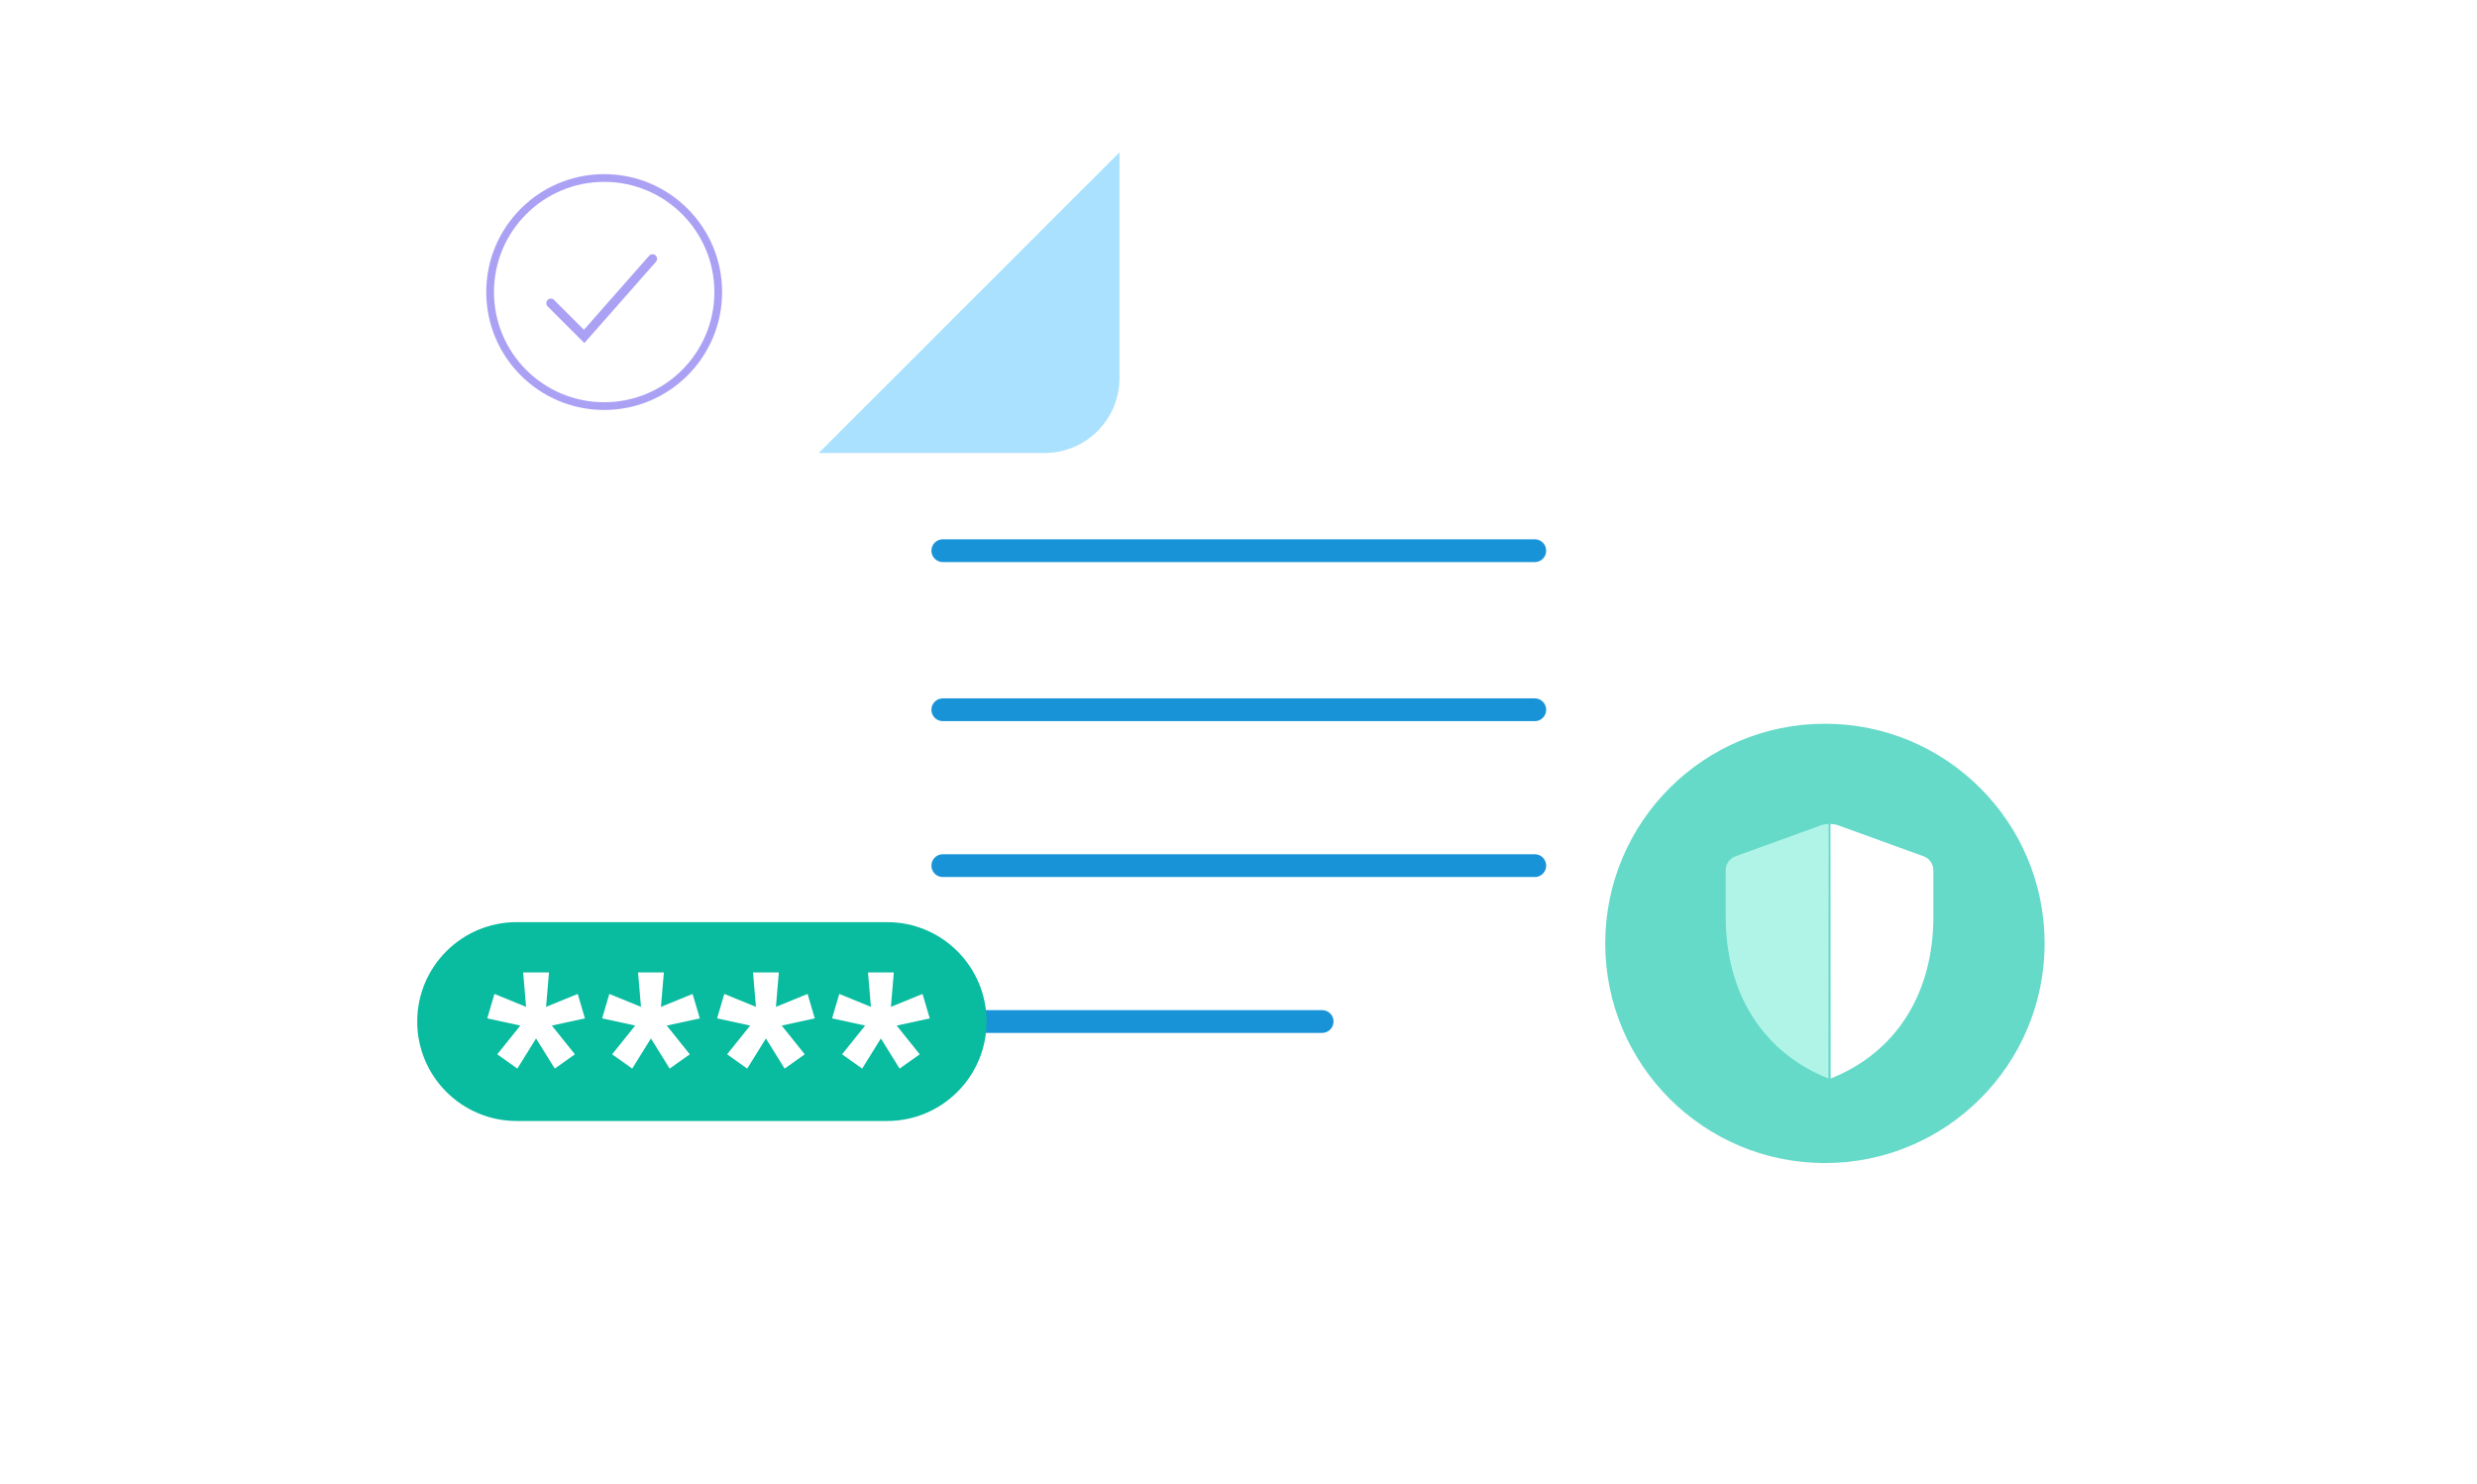
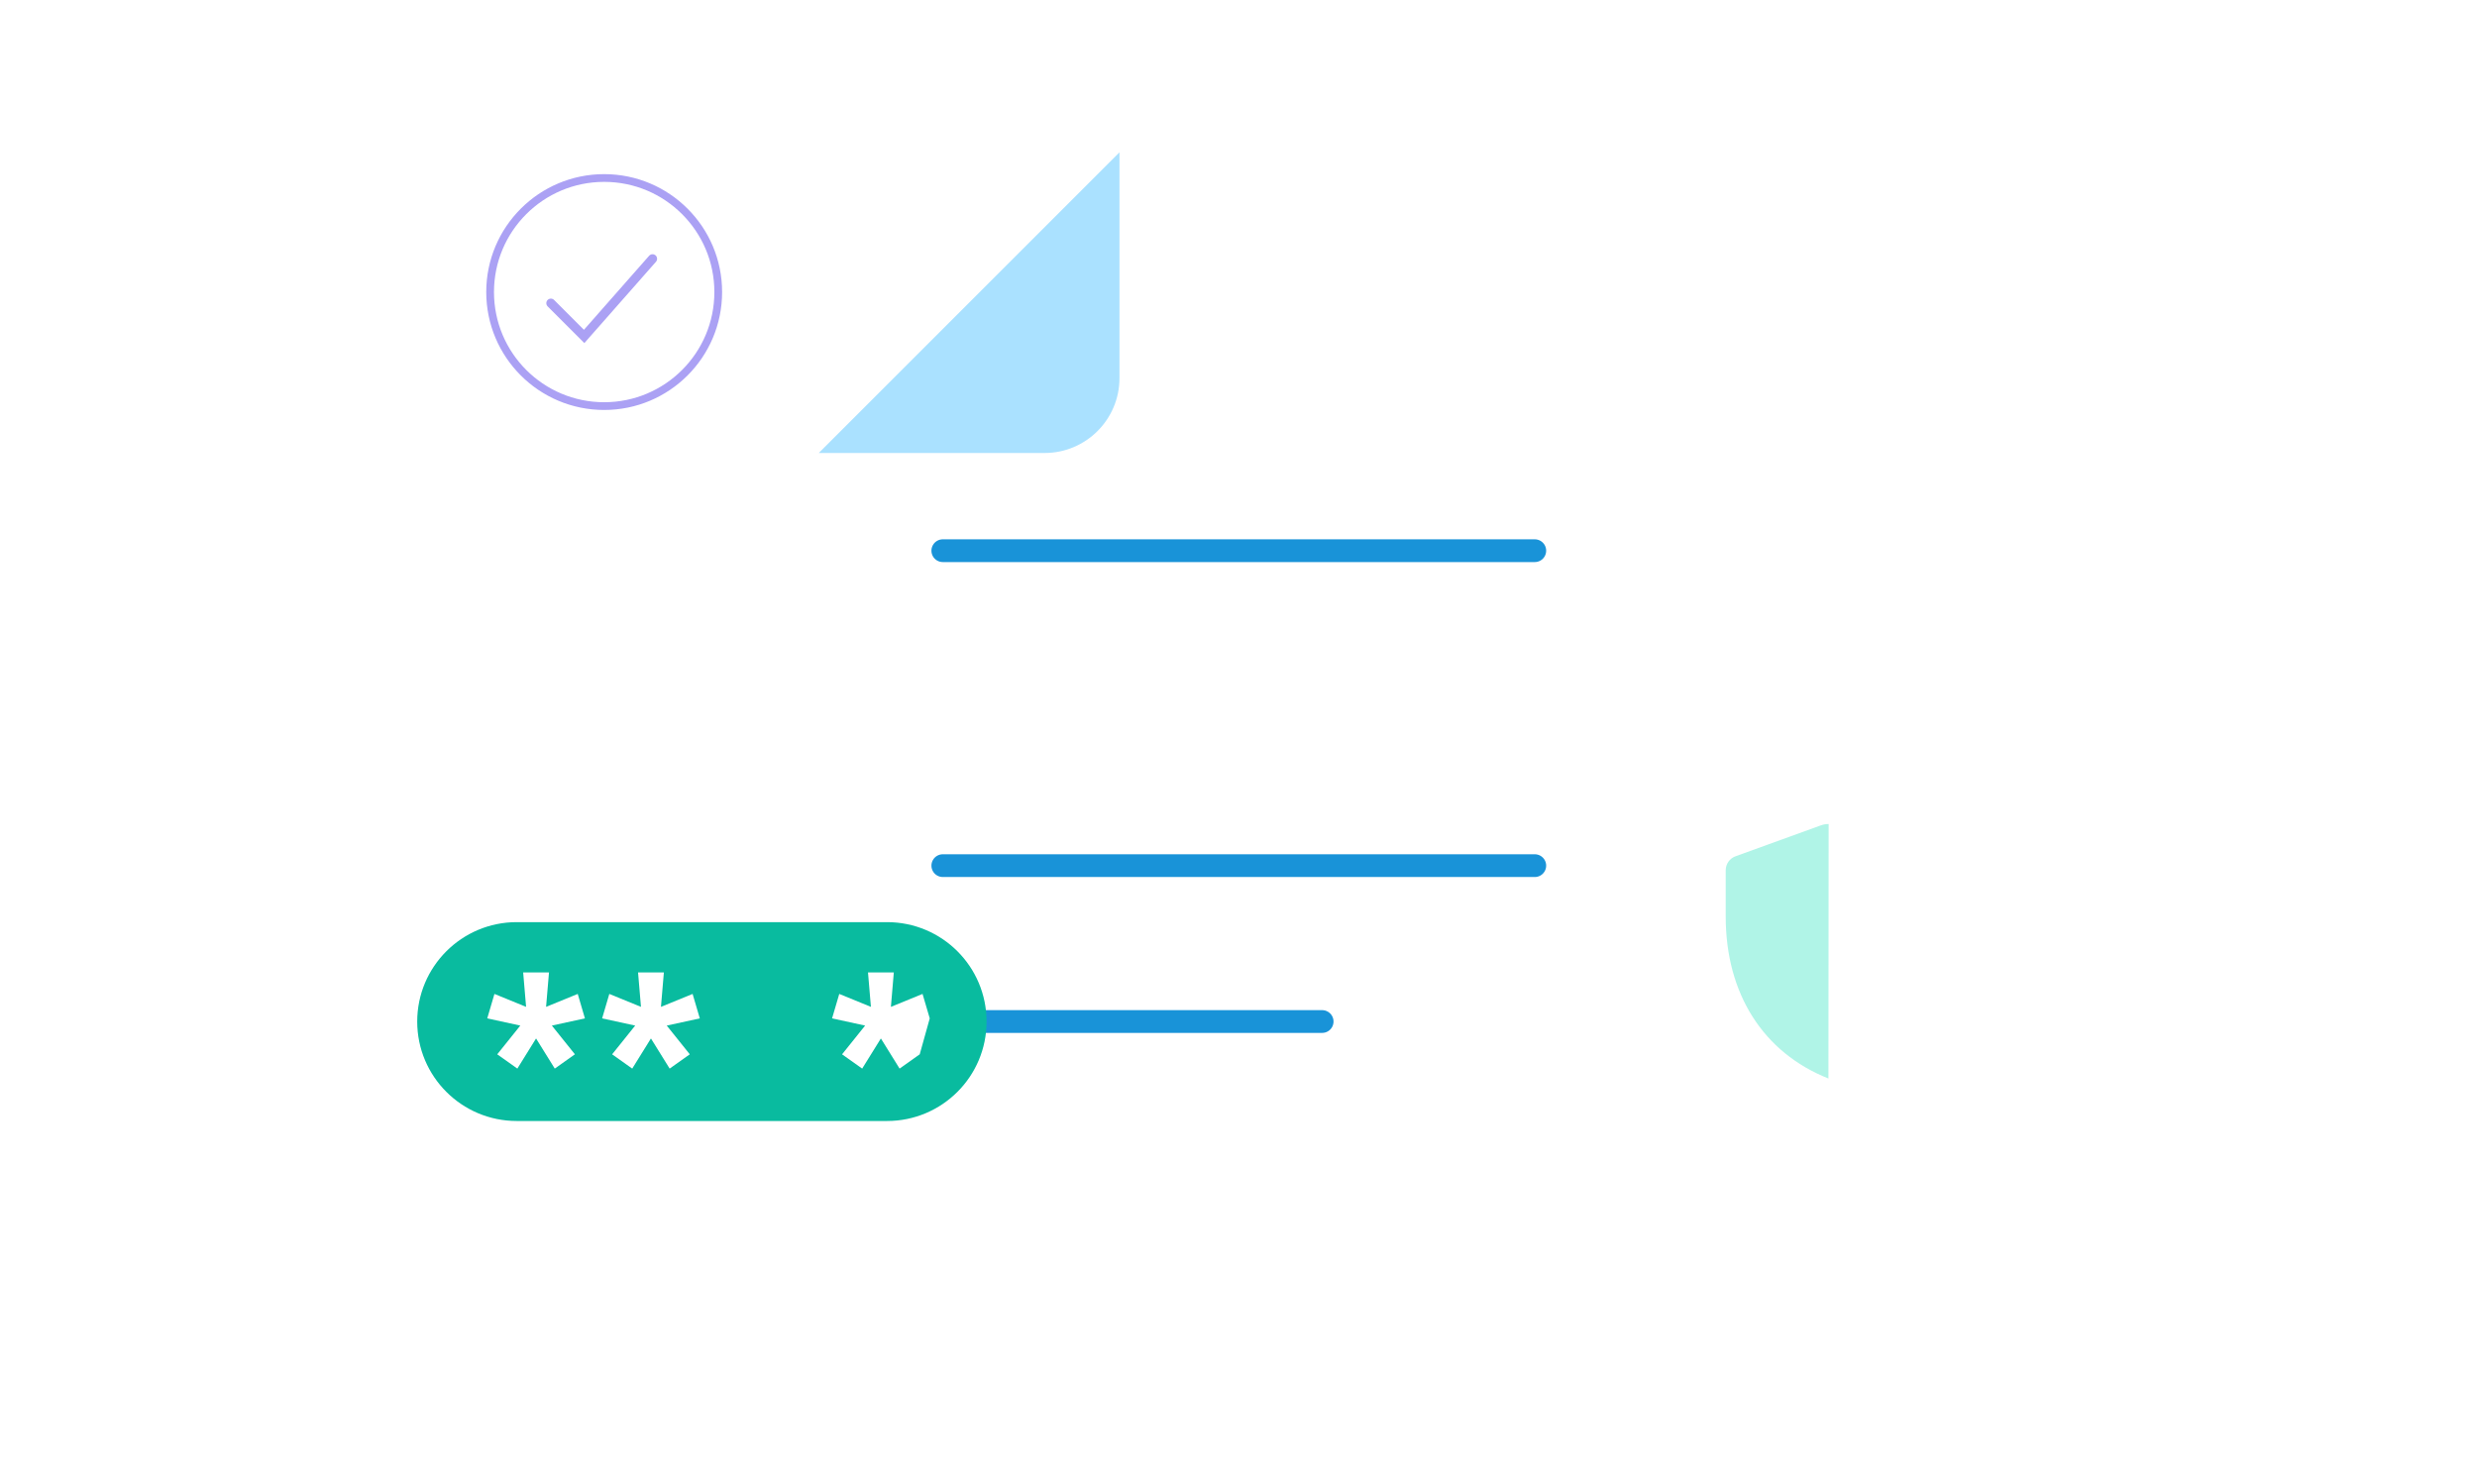
<svg xmlns="http://www.w3.org/2000/svg" width="544" height="326" viewBox="0 0 544 326" fill="none">
  <g filter="url(#filter0_d_3283_5996)">
    <path d="M351.26 282.23H192.86C185.66 282.23 179.82 276.39 179.82 269.19V99.5L245.86 33.46H351.26C358.46 33.46 364.3 39.3 364.3 46.5V269.19C364.3 276.39 358.46 282.23 351.26 282.23Z" fill="white" />
  </g>
  <path d="M179.82 99.5H229.41C238.49 99.5 245.86 92.14 245.86 83.05V33.46L179.82 99.5Z" fill="#AAE1FF" />
-   <path d="M207.06 155.9H337.07" stroke="#1993D8" stroke-width="5" stroke-miterlimit="10" stroke-linecap="round" />
  <path d="M207.06 120.96H337.07" stroke="#1993D8" stroke-width="5" stroke-miterlimit="10" stroke-linecap="round" />
  <path d="M207.06 190.14H337.07" stroke="#1993D8" stroke-width="5" stroke-miterlimit="10" stroke-linecap="round" />
  <path d="M207.06 224.38H290.37" stroke="#1993D8" stroke-width="5" stroke-miterlimit="10" stroke-linecap="round" />
  <path d="M132.69 89.2C146.525 89.2 157.74 77.985 157.74 64.15C157.74 50.315 146.525 39.1 132.69 39.1C118.855 39.1 107.64 50.315 107.64 64.15C107.64 77.985 118.855 89.2 132.69 89.2Z" stroke="#ABA1F4" stroke-width="1.7" stroke-miterlimit="10" />
  <path d="M120.98 66.59L128.29 73.9L143.31 56.84" stroke="#ABA1F4" stroke-width="2" stroke-miterlimit="10" stroke-linecap="round" />
  <g filter="url(#filter1_d_3283_5996)">
-     <path d="M400.79 255.47C427.438 255.47 449.04 233.868 449.04 207.22C449.04 180.572 427.438 158.97 400.79 158.97C374.142 158.97 352.54 180.572 352.54 207.22C352.54 233.868 374.142 255.47 400.79 255.47Z" fill="#66DAC9" />
-   </g>
+     </g>
  <path d="M402.047 236.895C402.047 212.505 402 195.005 402 181C402.571 180.996 403.142 181.091 403.687 181.285L422.427 188.075C423.717 188.525 424.587 189.745 424.607 191.115V201.315C424.607 218.305 416.347 231.225 402.047 236.895Z" fill="white" />
  <path d="M401.56 236.895C401.559 212.505 401.607 195.005 401.606 181C401.036 180.996 400.465 181.091 399.92 181.285L381.18 188.075C379.89 188.525 379.02 189.745 379 191.115V201.315C379 218.305 387.26 231.225 401.56 236.895Z" fill="#B0F4E7" />
  <g filter="url(#filter2_d_3283_5996)">
    <path d="M113.48 202.55H194.82C206.89 202.55 216.67 212.33 216.67 224.39C216.67 236.45 206.89 246.23 194.82 246.23H113.48C101.41 246.23 91.63 236.45 91.63 224.39C91.63 212.33 101.41 202.55 113.48 202.55Z" fill="#09BB9F" />
  </g>
  <path d="M109.21 231.58L114.27 225.27L107.01 223.69L108.59 218.32L115.54 221.16L114.9 213.6H120.57L119.93 221.16L126.88 218.32L128.46 223.69L121.2 225.27L126.26 231.58L121.84 234.72L117.73 228.1L113.62 234.72L109.2 231.58H109.21Z" fill="white" />
  <path d="M134.44 231.58L139.5 225.27L132.24 223.69L133.82 218.32L140.77 221.16L140.13 213.6H145.8L145.16 221.16L152.11 218.32L153.69 223.69L146.43 225.27L151.49 231.58L147.07 234.72L142.96 228.1L138.85 234.72L134.43 231.58H134.44Z" fill="white" />
-   <path d="M159.69 231.58L164.75 225.27L157.49 223.69L159.07 218.32L166.02 221.16L165.38 213.6H171.05L170.41 221.16L177.36 218.32L178.94 223.69L171.68 225.27L176.74 231.58L172.32 234.72L168.21 228.1L164.1 234.72L159.68 231.58H159.69Z" fill="white" />
-   <path d="M184.94 231.58L190 225.27L182.74 223.69L184.32 218.32L191.27 221.16L190.63 213.6H196.3L195.66 221.16L202.61 218.32L204.19 223.69L196.93 225.27L201.99 231.58L197.57 234.72L193.46 228.1L189.35 234.72L184.93 231.58H184.94Z" fill="white" />
+   <path d="M184.94 231.58L190 225.27L182.74 223.69L184.32 218.32L191.27 221.16L190.63 213.6H196.3L195.66 221.16L202.61 218.32L204.19 223.69L201.99 231.58L197.57 234.72L193.46 228.1L189.35 234.72L184.93 231.58H184.94Z" fill="white" />
  <defs>
    <filter id="filter0_d_3283_5996" x="157.82" y="11.46" width="228.48" height="292.77" filterUnits="userSpaceOnUse" color-interpolation-filters="sRGB">
      <feFlood flood-opacity="0" result="BackgroundImageFix" />
      <feColorMatrix in="SourceAlpha" type="matrix" values="0 0 0 0 0 0 0 0 0 0 0 0 0 0 0 0 0 0 127 0" result="hardAlpha" />
      <feOffset />
      <feGaussianBlur stdDeviation="11" />
      <feColorMatrix type="matrix" values="0 0 0 0 0 0 0 0 0 0 0 0 0 0 0 0 0 0 0.09 0" />
      <feBlend mode="normal" in2="BackgroundImageFix" result="effect1_dropShadow_3283_5996" />
      <feBlend mode="normal" in="SourceGraphic" in2="effect1_dropShadow_3283_5996" result="shape" />
    </filter>
    <filter id="filter1_d_3283_5996" x="306.72" y="113.15" width="188.14" height="188.14" filterUnits="userSpaceOnUse" color-interpolation-filters="sRGB">
      <feFlood flood-opacity="0" result="BackgroundImageFix" />
      <feColorMatrix in="SourceAlpha" type="matrix" values="0 0 0 0 0 0 0 0 0 0 0 0 0 0 0 0 0 0 127 0" result="hardAlpha" />
      <feOffset />
      <feGaussianBlur stdDeviation="22.91" />
      <feColorMatrix type="matrix" values="0 0 0 0 0 0 0 0 0 0 0 0 0 0 0 0 0 0 0.15 0" />
      <feBlend mode="normal" in2="BackgroundImageFix" result="effect1_dropShadow_3283_5996" />
      <feBlend mode="normal" in="SourceGraphic" in2="effect1_dropShadow_3283_5996" result="shape" />
    </filter>
    <filter id="filter2_d_3283_5996" x="69.63" y="180.55" width="169.04" height="87.68" filterUnits="userSpaceOnUse" color-interpolation-filters="sRGB">
      <feFlood flood-opacity="0" result="BackgroundImageFix" />
      <feColorMatrix in="SourceAlpha" type="matrix" values="0 0 0 0 0 0 0 0 0 0 0 0 0 0 0 0 0 0 127 0" result="hardAlpha" />
      <feOffset />
      <feGaussianBlur stdDeviation="11" />
      <feColorMatrix type="matrix" values="0 0 0 0 0 0 0 0 0 0 0 0 0 0 0 0 0 0 0.09 0" />
      <feBlend mode="normal" in2="BackgroundImageFix" result="effect1_dropShadow_3283_5996" />
      <feBlend mode="normal" in="SourceGraphic" in2="effect1_dropShadow_3283_5996" result="shape" />
    </filter>
  </defs>
</svg>